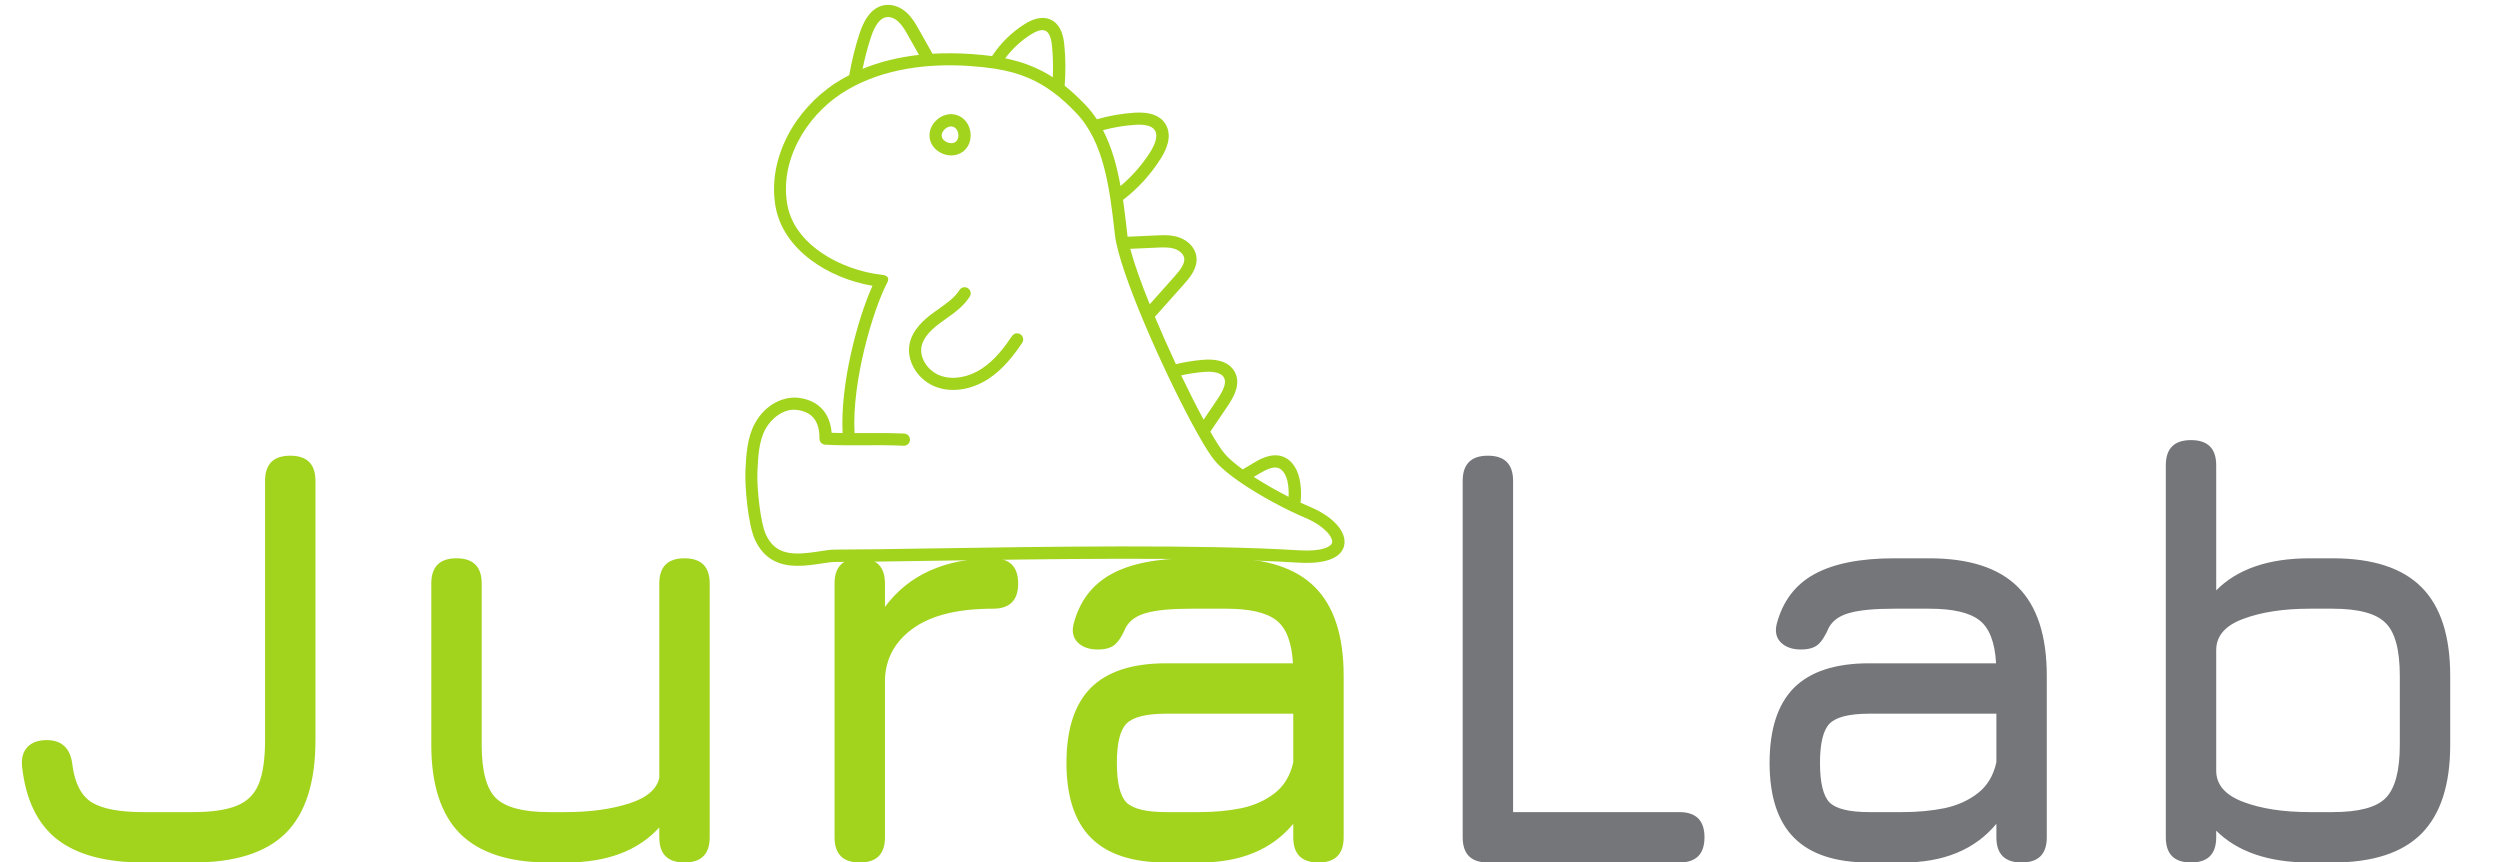
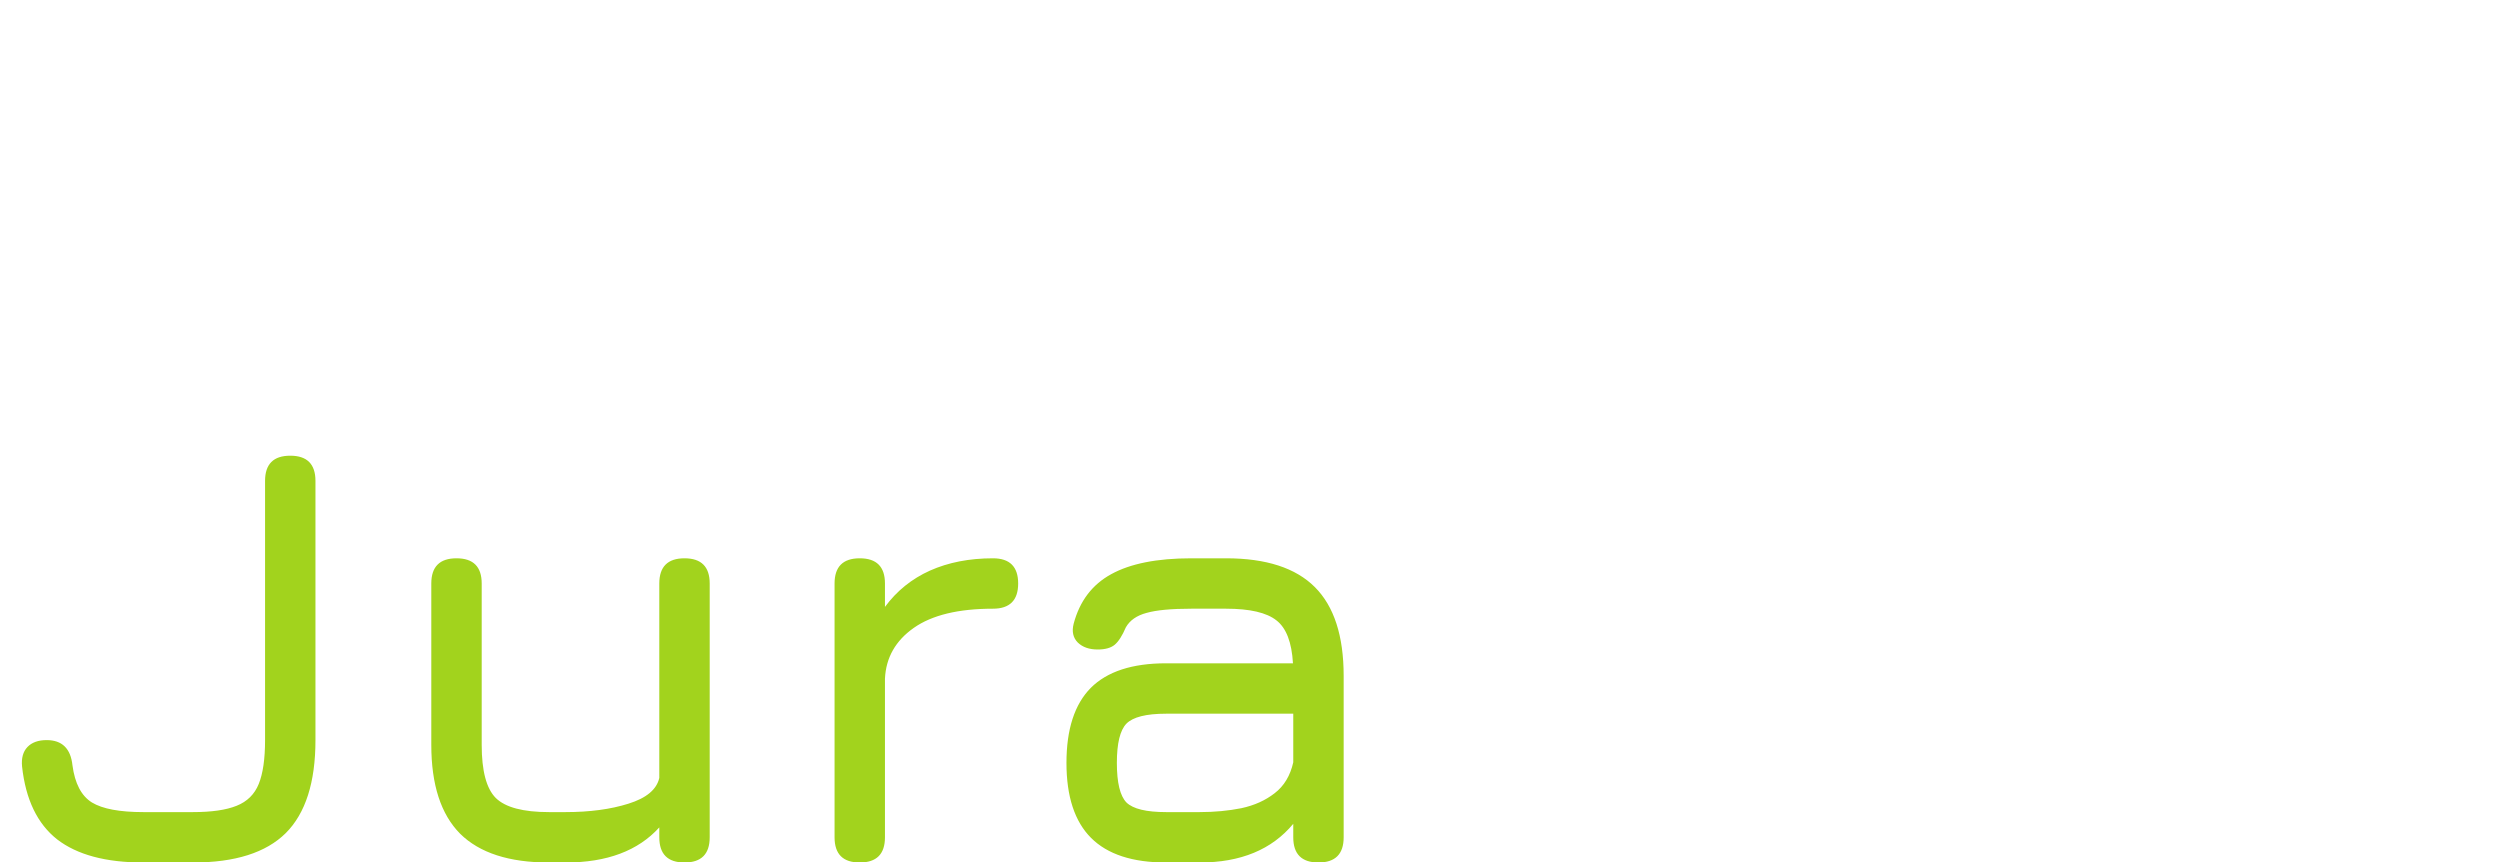
<svg xmlns="http://www.w3.org/2000/svg" width="200" height="69" viewBox="0 0 200 69" fill="none">
-   <path d="M75.46 12.313C75.667 12.389 75.874 12.431 76.075 12.435C76.439 12.441 76.786 12.33 77.069 12.107C77.504 11.764 77.715 11.195 77.635 10.589C77.555 9.982 77.206 9.489 76.696 9.265C76.67 9.251 76.567 9.217 76.541 9.204C76.011 9.032 75.424 9.171 74.962 9.573C74.5 9.975 74.282 10.543 74.383 11.091C74.484 11.639 74.885 12.095 75.46 12.313ZM75.606 10.313C75.731 10.204 75.914 10.11 76.096 10.113C76.2 10.115 76.278 10.149 76.303 10.162C76.542 10.283 76.635 10.513 76.664 10.715C76.693 10.917 76.65 11.189 76.458 11.342C76.267 11.495 75.988 11.47 75.801 11.396C75.607 11.321 75.389 11.161 75.341 10.919C75.3 10.678 75.454 10.447 75.606 10.313ZM104.825 40.56C104.58 40.458 104.315 40.343 104.044 40.215C104.099 39.708 104.095 39.201 104.032 38.705C103.889 37.591 103.376 36.801 102.627 36.528C101.697 36.193 100.751 36.755 100.245 37.059C99.983 37.217 99.713 37.375 99.451 37.533L99.418 37.552C98.808 37.112 98.296 36.68 97.965 36.284C97.684 35.954 97.286 35.342 96.825 34.534L98.233 32.451C98.753 31.68 99.284 30.668 98.774 29.742C98.497 29.23 97.825 28.652 96.211 28.787C95.495 28.846 94.778 28.963 94.073 29.133C93.49 27.887 92.915 26.596 92.391 25.344C93.153 24.492 93.909 23.64 94.671 22.789L94.757 22.686C95.148 22.244 95.878 21.431 95.7 20.452C95.575 19.787 95.032 19.224 94.283 18.977C93.675 18.778 93.051 18.806 92.498 18.835C91.737 18.867 90.969 18.9 90.208 18.938C90.196 18.88 90.191 18.814 90.185 18.762L90.14 18.365C90.05 17.589 89.96 16.788 89.844 15.992C91.049 15.07 92.063 13.95 92.872 12.669C93.574 11.556 93.688 10.589 93.2 9.865C92.763 9.22 91.962 8.94 90.765 9.016C89.743 9.083 88.726 9.26 87.747 9.542C87.474 9.128 87.169 8.739 86.818 8.375C86.256 7.786 85.713 7.289 85.174 6.857C85.258 5.772 85.251 4.686 85.146 3.611C85.108 3.213 84.993 2.001 84.051 1.569C83.471 1.305 82.773 1.423 81.978 1.923C80.947 2.568 80.047 3.45 79.366 4.485C78.847 4.418 78.283 4.362 77.666 4.319C76.608 4.249 75.581 4.244 74.599 4.298L74.322 3.805C74.057 3.333 73.792 2.866 73.527 2.393C73.282 1.953 72.998 1.454 72.582 1.056C72.071 0.566 71.432 0.327 70.832 0.401C69.908 0.515 69.212 1.29 68.758 2.694C68.408 3.774 68.135 4.888 67.94 6.01C67.546 6.211 67.172 6.432 66.811 6.666C65.206 7.718 63.841 9.229 62.98 10.918C62.051 12.743 61.725 14.669 62.038 16.495C62.639 19.986 66.285 22.267 69.797 22.862C68.58 25.579 67.209 30.745 67.408 34.645C67.128 34.64 66.836 34.635 66.531 34.623C66.403 33.021 65.452 32.009 63.863 31.825C62.76 31.695 61.261 32.281 60.395 33.865C59.758 35.025 59.694 36.435 59.633 37.677L59.633 37.735C59.58 38.911 59.845 41.921 60.37 43.114C61.121 44.818 62.439 45.245 63.726 45.267C64.414 45.279 65.099 45.174 65.678 45.086C66.115 45.016 66.526 44.952 66.838 44.957C68.67 44.956 71.381 44.913 74.528 44.864C83.629 44.723 96.092 44.525 103.857 45.011C105.097 45.092 107.217 45.011 107.533 43.645C107.766 42.575 106.683 41.34 104.825 40.56ZM100.731 37.9C101.243 37.596 101.827 37.281 102.286 37.446C102.434 37.5 102.917 37.756 103.055 38.825C103.095 39.131 103.102 39.437 103.091 39.749C102.169 39.278 101.178 38.721 100.298 38.152C100.442 38.07 100.587 37.982 100.731 37.9ZM96.291 29.757C96.786 29.714 97.65 29.716 97.915 30.208C98.041 30.438 98.124 30.856 97.417 31.904L96.29 33.575C95.736 32.551 95.12 31.33 94.493 30.031C95.086 29.899 95.686 29.805 96.291 29.757ZM92.533 19.811C93.027 19.788 93.534 19.764 93.974 19.908C94.303 20.018 94.669 20.278 94.735 20.63C94.818 21.094 94.412 21.6 94.028 22.036L93.942 22.139C93.285 22.875 92.635 23.605 91.979 24.342C91.287 22.639 90.73 21.074 90.419 19.905C91.115 19.871 91.824 19.845 92.533 19.811ZM90.813 9.986C91.626 9.935 92.157 10.075 92.378 10.41C92.714 10.91 92.304 11.71 92.03 12.147C91.388 13.164 90.572 14.099 89.642 14.883C89.358 13.317 88.949 11.775 88.238 10.416C89.087 10.184 89.948 10.043 90.813 9.986ZM82.484 2.751C82.825 2.536 83.304 2.31 83.633 2.459C83.923 2.594 84.098 3.001 84.163 3.711C84.24 4.531 84.264 5.358 84.224 6.183C83.723 5.856 83.208 5.587 82.672 5.356C81.982 5.058 81.251 4.837 80.416 4.666C80.988 3.902 81.689 3.245 82.484 2.751ZM69.669 2.996C69.999 1.98 70.424 1.435 70.939 1.366C71.239 1.326 71.6 1.475 71.894 1.76C72.207 2.058 72.441 2.472 72.661 2.866C72.926 3.339 73.191 3.805 73.456 4.278L73.519 4.39C71.884 4.576 70.37 4.946 69.008 5.508C69.179 4.659 69.401 3.817 69.669 2.996ZM106.569 43.413C106.505 43.698 105.867 44.149 103.9 44.023C96.09 43.536 83.608 43.734 74.493 43.874C71.353 43.924 68.649 43.968 66.822 43.968C66.439 43.968 65.989 44.038 65.513 44.114C63.578 44.412 62.036 44.502 61.248 42.713C60.823 41.743 60.534 38.948 60.594 37.772L60.595 37.713C60.648 36.524 60.709 35.295 61.232 34.329C61.689 33.498 62.665 32.663 63.735 32.792C64.968 32.937 65.578 33.702 65.554 35.081C65.55 35.341 65.754 35.566 66.02 35.577C67.234 35.637 68.255 35.629 69.243 35.62C70.185 35.61 71.16 35.608 72.29 35.66C72.297 35.66 72.297 35.66 72.303 35.66C72.563 35.665 72.788 35.461 72.799 35.194C72.81 34.928 72.606 34.697 72.333 34.685C71.177 34.633 70.189 34.641 69.234 34.644C68.948 34.646 68.655 34.647 68.363 34.648C68.137 30.469 69.854 24.795 70.937 22.693C71.172 22.294 71.079 22.039 70.553 21.984C68.873 21.799 67.129 21.17 65.767 20.255C64.675 19.52 63.3 18.241 62.976 16.323C62.699 14.705 62.989 12.987 63.824 11.356C64.611 9.815 65.857 8.432 67.323 7.475C69.953 5.759 73.501 5.001 77.585 5.28C78.299 5.332 78.928 5.395 79.505 5.483C79.511 5.483 79.518 5.483 79.524 5.483C80.6 5.652 81.48 5.895 82.286 6.241C82.996 6.546 83.665 6.934 84.338 7.447C84.345 7.447 84.345 7.454 84.351 7.454C84.922 7.887 85.498 8.41 86.098 9.039C88.338 11.374 88.773 15.141 89.157 18.458L89.202 18.856C89.225 19.058 89.266 19.28 89.32 19.528C89.32 19.534 89.32 19.541 89.327 19.547C90.072 22.995 93.552 30.672 95.796 34.672C95.808 34.711 95.834 34.744 95.859 34.784C96.407 35.762 96.882 36.506 97.219 36.895C97.653 37.404 98.319 37.955 99.096 38.496C99.109 38.502 99.121 38.516 99.134 38.522C100.823 39.697 103.019 40.84 104.452 41.438C106.045 42.129 106.66 43.024 106.569 43.413ZM81.773 27.429C81.1 28.425 80.255 29.542 79.058 30.321C78.151 30.91 77.132 31.211 76.177 31.195C75.761 31.187 75.359 31.122 74.984 30.992C73.479 30.484 72.486 28.932 72.764 27.525C72.992 26.371 73.922 25.562 74.712 24.99C74.837 24.901 74.963 24.806 75.094 24.717C75.752 24.247 76.377 23.809 76.758 23.204C76.905 22.979 77.205 22.907 77.43 23.054C77.655 23.201 77.728 23.501 77.581 23.726C77.093 24.498 76.363 25.019 75.652 25.52C75.527 25.609 75.402 25.698 75.283 25.787C74.645 26.257 73.886 26.894 73.722 27.724C73.537 28.651 74.259 29.73 75.293 30.073C76.269 30.403 77.475 30.189 78.527 29.505C79.578 28.821 80.35 27.794 80.964 26.881C81.118 26.656 81.418 26.596 81.642 26.75C81.867 26.904 81.92 27.21 81.773 27.429Z" fill="#A2D31D" />
  <path d="M11.461 69C8.469 69 6.173 68.384 4.573 67.152C2.989 65.904 2.053 63.96 1.765 61.32C1.701 60.648 1.845 60.128 2.197 59.76C2.549 59.392 3.061 59.208 3.733 59.208C4.965 59.208 5.653 59.88 5.797 61.224C5.989 62.68 6.509 63.672 7.357 64.2C8.205 64.712 9.573 64.968 11.461 64.968H15.445C16.933 64.968 18.093 64.8 18.925 64.464C19.773 64.128 20.365 63.544 20.701 62.712C21.037 61.88 21.205 60.712 21.205 59.208V38.472C21.205 37.128 21.877 36.456 23.221 36.456C24.565 36.456 25.237 37.128 25.237 38.472V59.208C25.237 62.584 24.445 65.064 22.861 66.648C21.277 68.216 18.805 69 15.445 69H11.461ZM54.76 44.664C56.104 44.664 56.776 45.336 56.776 46.68V66.984C56.776 68.328 56.104 69 54.76 69C53.416 69 52.744 68.328 52.744 66.984V66.192C51.048 68.064 48.552 69 45.256 69H43.912C40.728 69 38.36 68.232 36.808 66.696C35.272 65.144 34.504 62.776 34.504 59.592V46.68C34.504 45.336 35.176 44.664 36.52 44.664C37.864 44.664 38.536 45.336 38.536 46.68V59.592C38.536 61.672 38.912 63.088 39.664 63.84C40.432 64.592 41.848 64.968 43.912 64.968H45.256C47.176 64.968 48.848 64.744 50.272 64.296C51.712 63.848 52.536 63.16 52.744 62.232V46.68C52.744 45.336 53.416 44.664 54.76 44.664ZM68.781 69C67.437 69 66.765 68.328 66.765 66.984V46.68C66.765 45.336 67.437 44.664 68.781 44.664C70.125 44.664 70.797 45.336 70.797 46.68V48.552C71.741 47.272 72.941 46.304 74.397 45.648C75.869 44.992 77.549 44.664 79.437 44.664C80.781 44.664 81.453 45.336 81.453 46.68C81.453 48.024 80.781 48.696 79.437 48.696C76.669 48.696 74.557 49.208 73.101 50.232C71.645 51.256 70.877 52.608 70.797 54.288V66.984C70.797 68.328 70.125 69 68.781 69ZM93.285 69C90.597 69 88.597 68.344 87.285 67.032C85.973 65.72 85.317 63.72 85.317 61.032C85.317 58.344 85.965 56.344 87.261 55.032C88.573 53.72 90.581 53.064 93.285 53.064H103.437C103.341 51.384 102.901 50.24 102.117 49.632C101.333 49.008 99.989 48.696 98.085 48.696H95.301C93.701 48.696 92.509 48.808 91.725 49.032C90.941 49.24 90.389 49.624 90.069 50.184C89.781 50.856 89.485 51.32 89.181 51.576C88.877 51.832 88.421 51.96 87.813 51.96C87.141 51.96 86.613 51.776 86.229 51.408C85.845 51.024 85.733 50.52 85.893 49.896C86.373 48.088 87.373 46.768 88.893 45.936C90.429 45.088 92.565 44.664 95.301 44.664H98.085C101.285 44.664 103.653 45.432 105.189 46.968C106.725 48.504 107.493 50.872 107.493 54.072V66.984C107.493 68.328 106.821 69 105.477 69C104.133 69 103.461 68.328 103.461 66.984V65.904C101.749 67.968 99.253 69 95.973 69H93.285ZM93.285 64.968H95.973C97.157 64.968 98.269 64.864 99.309 64.656C100.349 64.432 101.237 64.032 101.973 63.456C102.725 62.88 103.221 62.056 103.461 60.984V57.096H93.285C91.701 57.096 90.645 57.36 90.117 57.888C89.605 58.416 89.349 59.464 89.349 61.032C89.349 62.616 89.605 63.672 90.117 64.2C90.645 64.712 91.701 64.968 93.285 64.968Z" fill="#A2D31D" />
-   <path d="M119.031 69C117.687 69 117.015 68.328 117.015 66.984V38.472C117.015 37.128 117.687 36.456 119.031 36.456C120.375 36.456 121.047 37.128 121.047 38.472V64.968H134.343C135.687 64.968 136.359 65.64 136.359 66.984C136.359 68.328 135.687 69 134.343 69H119.031ZM149.535 69C146.847 69 144.847 68.344 143.535 67.032C142.223 65.72 141.567 63.72 141.567 61.032C141.567 58.344 142.215 56.344 143.511 55.032C144.823 53.72 146.831 53.064 149.535 53.064H159.687C159.591 51.384 159.151 50.24 158.367 49.632C157.583 49.008 156.239 48.696 154.335 48.696H151.551C149.951 48.696 148.759 48.808 147.975 49.032C147.191 49.24 146.639 49.624 146.319 50.184C146.031 50.856 145.735 51.32 145.431 51.576C145.127 51.832 144.671 51.96 144.063 51.96C143.391 51.96 142.863 51.776 142.479 51.408C142.095 51.024 141.983 50.52 142.143 49.896C142.623 48.088 143.623 46.768 145.143 45.936C146.679 45.088 148.815 44.664 151.551 44.664H154.335C157.535 44.664 159.903 45.432 161.439 46.968C162.975 48.504 163.743 50.872 163.743 54.072V66.984C163.743 68.328 163.071 69 161.727 69C160.383 69 159.711 68.328 159.711 66.984V65.904C157.999 67.968 155.503 69 152.223 69H149.535ZM149.535 64.968H152.223C153.407 64.968 154.519 64.864 155.559 64.656C156.599 64.432 157.487 64.032 158.223 63.456C158.975 62.88 159.471 62.056 159.711 60.984V57.096H149.535C147.951 57.096 146.895 57.36 146.367 57.888C145.855 58.416 145.599 59.464 145.599 61.032C145.599 62.616 145.855 63.672 146.367 64.2C146.895 64.712 147.951 64.968 149.535 64.968ZM175.281 69C173.937 69 173.265 68.328 173.265 66.984V37.224C173.265 35.88 173.937 35.208 175.281 35.208C176.625 35.208 177.297 35.88 177.297 37.224V47.232C178.129 46.384 179.169 45.744 180.417 45.312C181.665 44.88 183.121 44.664 184.785 44.664H186.609C189.809 44.664 192.177 45.432 193.713 46.968C195.249 48.504 196.017 50.872 196.017 54.072V59.592C196.017 62.776 195.249 65.144 193.713 66.696C192.177 68.232 189.809 69 186.609 69H184.785C183.121 69 181.665 68.784 180.417 68.352C179.169 67.92 178.129 67.288 177.297 66.456V66.984C177.297 68.328 176.625 69 175.281 69ZM184.785 64.968H186.609C188.705 64.968 190.121 64.592 190.857 63.84C191.609 63.072 191.985 61.656 191.985 59.592V54.072C191.985 51.976 191.601 50.56 190.833 49.824C190.081 49.072 188.673 48.696 186.609 48.696H184.785C182.673 48.696 180.897 48.968 179.457 49.512C178.017 50.04 177.297 50.872 177.297 52.008V61.656C177.297 62.776 178.017 63.608 179.457 64.152C180.897 64.696 182.673 64.968 184.785 64.968Z" fill="#74767A" />
</svg>